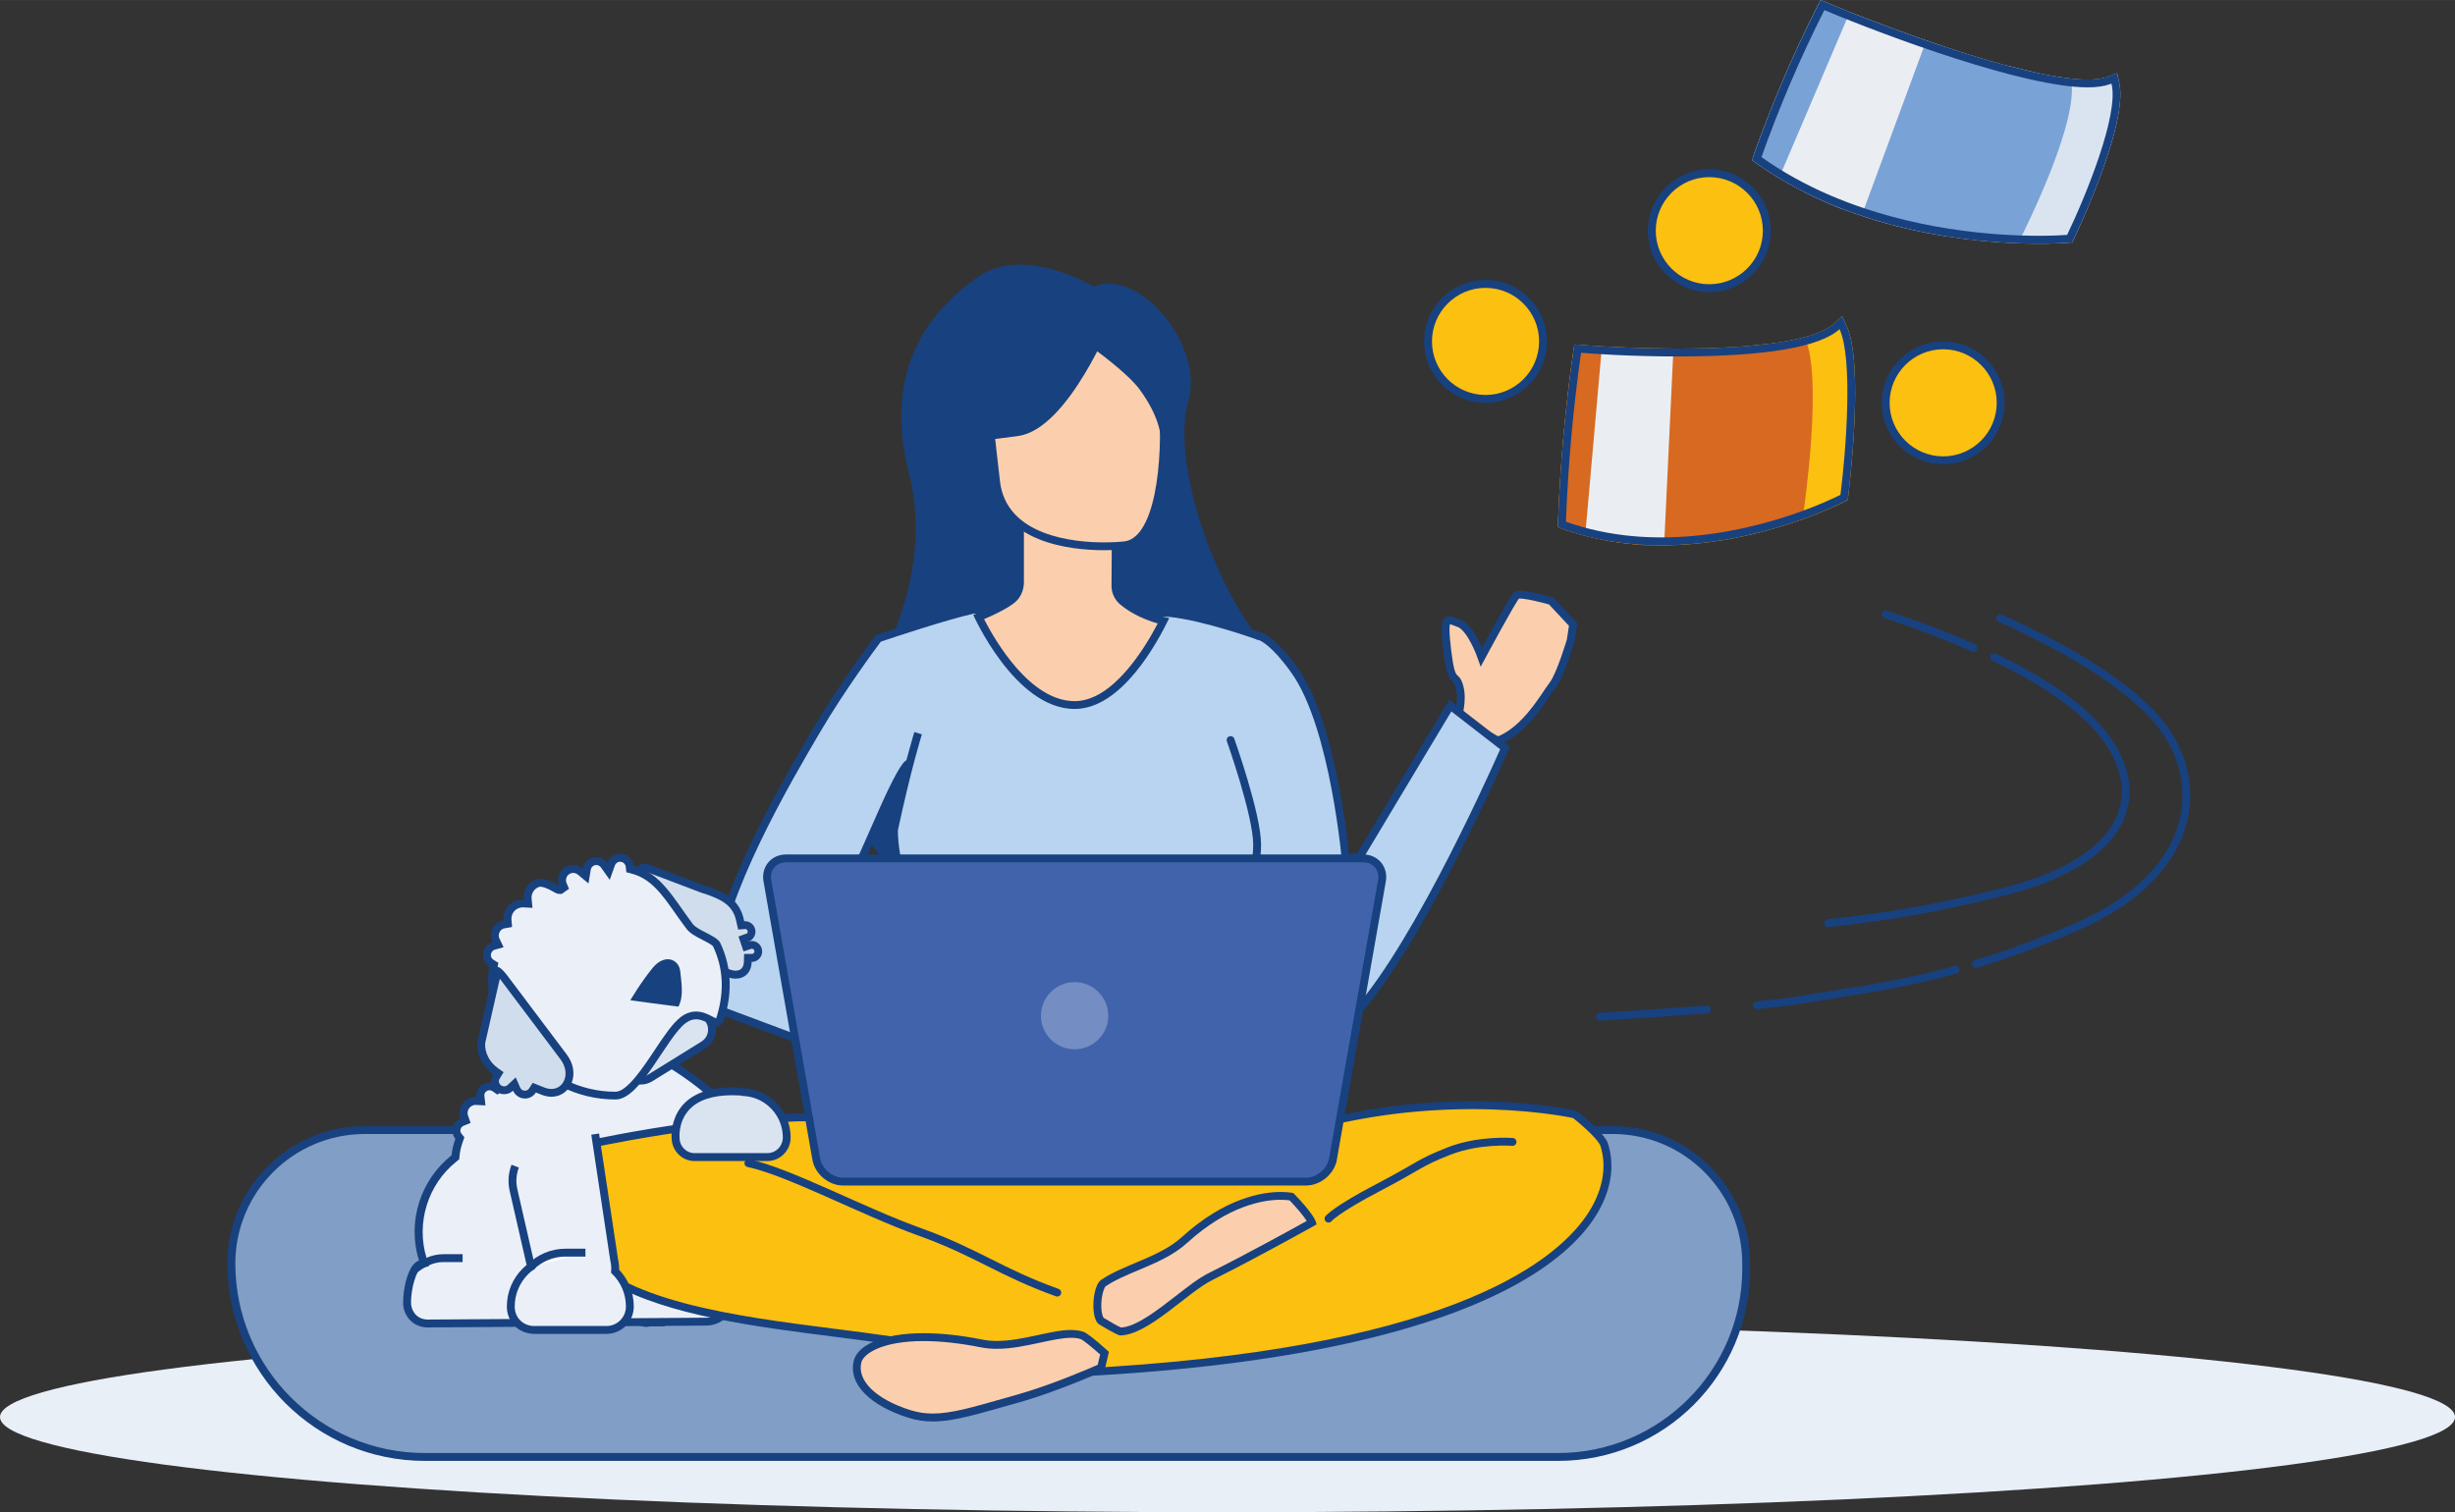
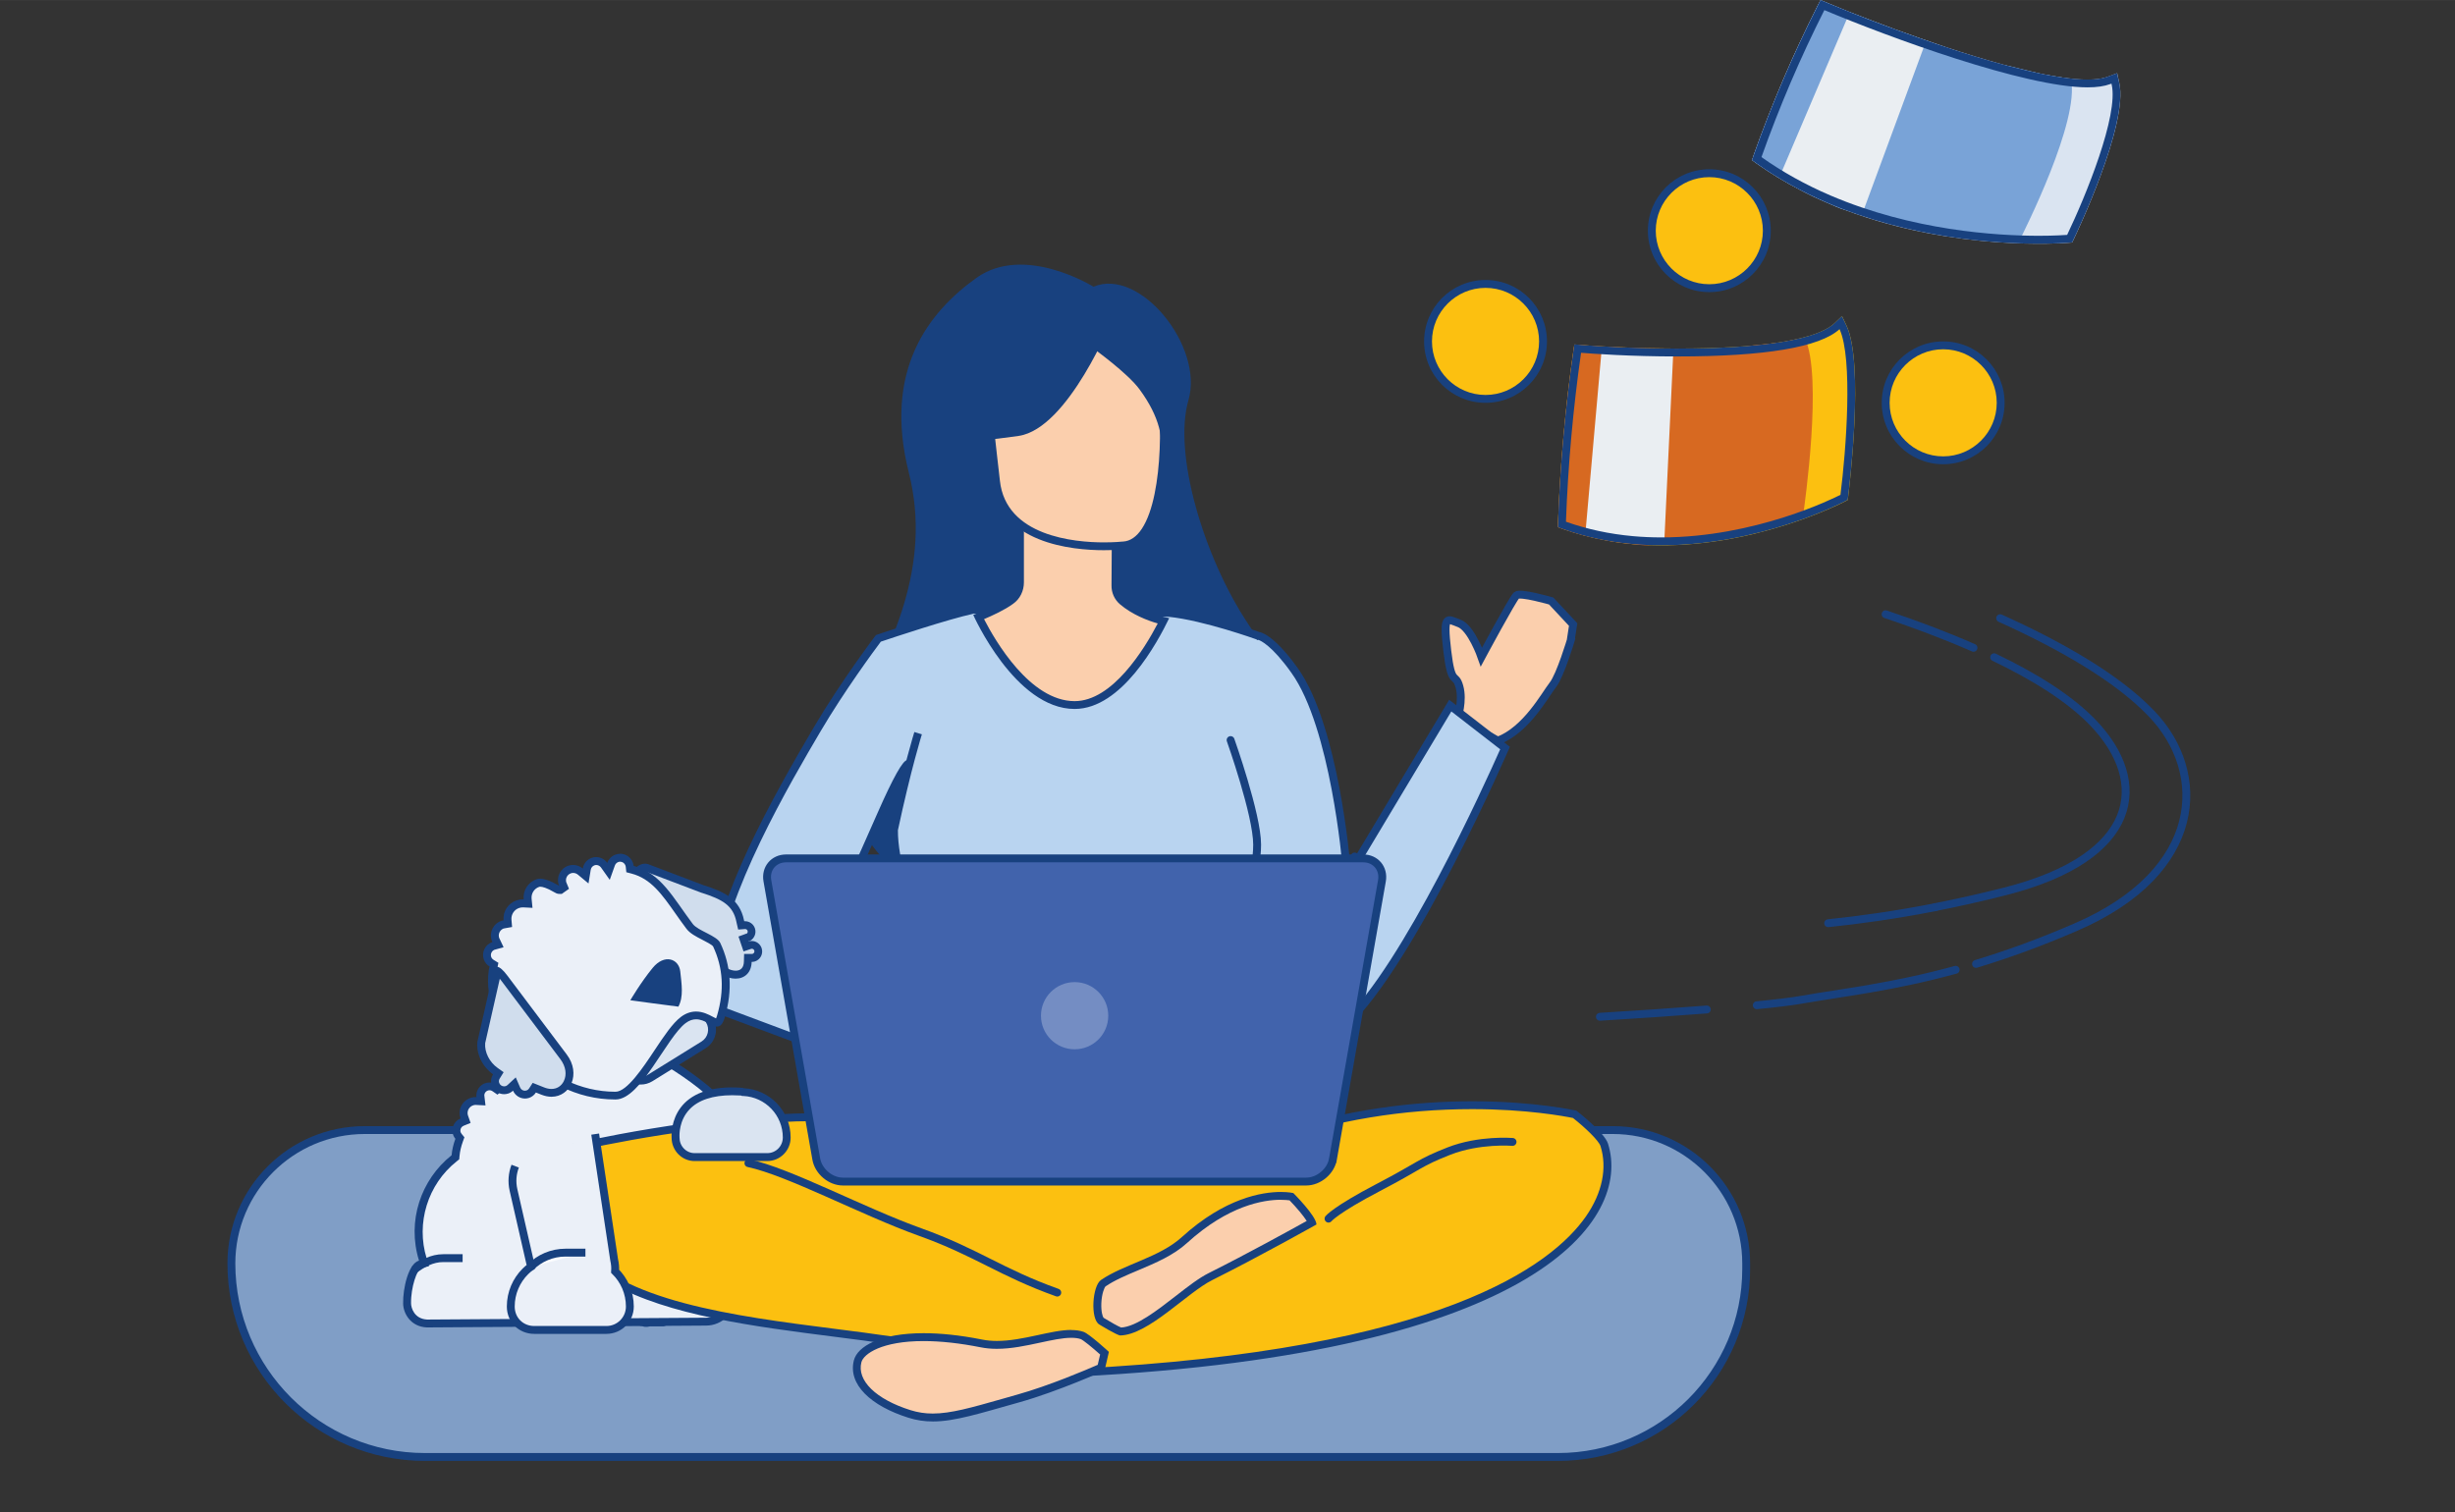
<svg xmlns="http://www.w3.org/2000/svg" id="Ebene_2" data-name="Ebene 2" width="165.1mm" height="101.72mm" viewBox="0 0 468 288.33">
  <rect x="0" y="0" width="468" height="288.33" fill="#333333" stroke="none" />
  <defs>
    <style>
      .cls-1 {
        fill: #eaeef2;
      }

      .cls-1, .cls-2, .cls-3, .cls-4, .cls-5, .cls-6, .cls-7, .cls-8, .cls-9, .cls-10, .cls-11, .cls-12, .cls-13, .cls-14 {
        stroke-width: 0px;
      }

      .cls-15, .cls-16, .cls-17, .cls-18, .cls-19, .cls-20, .cls-21, .cls-22, .cls-23 {
        stroke: #18417f;
        stroke-width: 1.5px;
      }

      .cls-15, .cls-16, .cls-17, .cls-19, .cls-20, .cls-21, .cls-22, .cls-23 {
        stroke-miterlimit: 10;
      }

      .cls-15, .cls-10 {
        fill: #b9d4f0;
      }

      .cls-2 {
        fill: #d0dded;
      }

      .cls-16 {
        fill: #b8cde6;
      }

      .cls-3 {
        fill: #e9eff7;
      }

      .cls-17, .cls-18, .cls-22 {
        fill: none;
      }

      .cls-18, .cls-22 {
        stroke-linecap: round;
      }

      .cls-19, .cls-4, .cls-6 {
        fill: #ebf0f8;
      }

      .cls-4 {
        opacity: .3;
      }

      .cls-20 {
        fill: #4163ac;
      }

      .cls-5 {
        fill: #fcc010;
      }

      .cls-7 {
        fill: #dae4f1;
      }

      .cls-8 {
        fill: #18417f;
      }

      .cls-9, .cls-23 {
        fill: #fbcfad;
      }

      .cls-11 {
        fill: #809ec6;
      }

      .cls-21 {
        fill: #fbfcfd;
      }

      .cls-12 {
        fill: #d76921;
      }

      .cls-13 {
        fill: #79a3d7;
      }

      .cls-14 {
        fill: #fff;
      }
    </style>
  </defs>
  <g id="Text-Bild">
    <g id="Ebene_74" data-name="Ebene 74">
      <g>
-         <ellipse class="cls-3" cx="234" cy="270.18" rx="234" ry="18.15" />
        <g>
          <g id="Kissen">
            <path class="cls-11" d="M81.01,277.8c-20.35,0-36.9-16.56-36.9-36.9,0-14.02,11.41-25.43,25.43-25.43h237.92c14.02,0,25.43,11.41,25.43,25.43v1.04c0,19.77-16.09,35.86-35.86,35.86H81.01Z" />
            <path class="cls-8" d="M307.45,216.21c13.61,0,24.68,11.07,24.68,24.68v1.04c0,19.36-15.75,35.11-35.11,35.11H81.01c-19.94,0-36.15-16.22-36.15-36.15,0-13.61,11.07-24.68,24.68-24.68h237.92M307.45,214.71H69.54c-14.46,0-26.18,11.72-26.18,26.18h0c0,20.8,16.86,37.65,37.65,37.65h216.01c20.22,0,36.61-16.39,36.61-36.61v-1.04c0-14.46-11.72-26.18-26.18-26.18h0Z" />
          </g>
          <g id="Geld">
            <g id="Geldschein_1" data-name="Geldschein 1">
              <path class="cls-7" d="M334.3,29.63l-.31.89.93.68c2.56,1.8,5.31,3.49,8.24,5,1.66.88,3.42,1.72,5.23,2.49,1.09.47,2.2.91,3.31,1.33,21.03,7.95,41.63,6.33,42.54,6.27l.78-.06.31-.63c.42-.9,10.46-21.89,8.67-29.81l-.4-1.84-1.83.69c-5.75,2.15-22.15-2.55-36.02-7.44-3.11-1.08-6.08-2.18-8.8-3.23-3.37-1.27-6.3-2.44-8.52-3.39l-1.36-.56-.56,1.06c-4.66,9.21-8.77,18.82-12.22,28.55Z" />
              <path class="cls-13" d="M334.3,29.63l-.31.89.93.68c2.56,1.8,5.31,3.49,8.24,5,1.66.88,3.42,1.72,5.23,2.49,1.09.47,2.16,1.04,3.31,1.33,20.8,5.27,25.03,4.87,25.94,4.81l7.6.5c.42-.9,11.33-22.35,9.54-30.27l-5.37-.9-5.9-1.46c-5.91-1.14-3.9-.62-17.77-5.51-3.11-1.08-6.08-2.18-8.8-3.23-3.37-1.27-6.3-2.44-8.52-3.39l-1.36-.56-.56,1.06c-4.66,9.21-8.77,18.82-12.22,28.55Z" />
              <path class="cls-1" d="M352.35,2.96l-13.02,30.53c1.66.88,2.9,1.67,4.71,2.45,1.09.47,10.09,3.77,11.2,4.19l11.75-31.82c-3.11-1.08-11.93-4.3-14.64-5.35Z" />
              <path class="cls-8" d="M347.78,1.92l.07.03c12.1,5.08,38.14,14.7,50.1,14.7,1.79,0,3.21-.21,4.34-.63l.22-.08.04.17c1.34,5.9-4.92,21.23-8.49,28.67-.44.03-2.39.17-5.41.17-8.12,0-24.07-1-39.67-7.67-4.79-2.05-9.23-4.52-13.19-7.33,3.39-9.55,7.42-18.98,11.99-28.03M347.07,0l-.55,1.09c-4.66,9.21-8.77,18.81-12.21,28.53l-.32.9.92.66c4.05,2.87,8.58,5.39,13.47,7.49h0c15.83,6.77,31.98,7.79,40.25,7.79,3.29,0,5.34-.16,5.61-.18l.78-.07.29-.61c.43-.89,10.47-21.9,8.68-29.81l-.42-1.84-1.83.68c-.98.37-2.28.53-3.81.53-12.01,0-38.97-10.15-49.52-14.58l-1.36-.57h0Z" />
            </g>
            <g id="Geldschein_1-2" data-name="Geldschein 1">
              <path class="cls-5" d="M297.01,99.51l-.03.99.96.36c2.61.92,5.36,1.66,8.2,2.17,1.62.31,3.31.54,5.03.7,1.04.09,2.08.16,3.12.2,19.69.74,36.57-7.9,37.32-8.27l.63-.33.09-.73c.12-1.03,3.15-25.37-.38-32.65l-.81-1.7-1.36,1.31c-4.27,4.1-19.25,5.02-32.14,4.88-2.89-.01-5.66-.09-8.21-.21-3.15-.12-5.92-.28-8.02-.47l-1.29-.09-.19,1.25c-1.54,10.76-2.52,21.74-2.92,32.6Z" />
              <path class="cls-12" d="M297.01,99.51l-.03.99.96.36c2.61.92,5.36,1.66,8.2,2.17,1.62.31,3.31.54,5.03.7,1.04.09,2.08.3,3.12.2,18.81-1.85,22.26-3.69,23.01-4.06l6.5-2.09c.12-1.03,3.77-26.12.23-33.4l-4.73.94-5.33.56c-5.25.88-3.44.71-16.33.57-2.89-.01-5.66-.09-8.21-.21-3.15-.12-5.92-.28-8.02-.47l-1.29-.09-.19,1.25c-1.54,10.76-2.52,21.74-2.92,32.6Z" />
              <path class="cls-1" d="M305.31,66.8l-3.08,34.84c1.62.31,2.86.68,4.58.83,1.04.09,9.43.31,10.48.35l1.69-35.69c-2.89-.01-11.11-.22-13.66-.33Z" />
              <path class="cls-8" d="M350.68,62.76c2.58,5.66,1.25,23.04.17,31.58-1.23.63-16.23,8.12-34.12,8.12-1.84,0-3.67-.08-5.44-.24-4.48-.4-8.78-1.33-12.77-2.75.39-10.74,1.36-21.57,2.88-32.21,2.18.18,9.4.7,18.35.7,16.73,0,27.13-1.75,30.92-5.2M351.13,60.26l-1.36,1.3c-4.04,3.87-17.66,4.9-30.02,4.9-7.3,0-14.16-.36-18.35-.7l-1.28-.11-.18,1.28c-1.55,10.76-2.53,21.72-2.92,32.58l-.04,1,.94.34c4.13,1.48,8.58,2.45,13.23,2.86h0c1.88.17,3.74.25,5.57.25,18.63,0,34.16-7.95,34.87-8.32l.64-.33.09-.71c.13-1.03,3.16-25.38-.38-32.65l-.82-1.69h0Z" />
            </g>
            <g id="Münze">
              <path class="cls-5" d="M370.43,87.76c-6.04,0-10.96-4.92-10.96-10.96s4.92-10.96,10.96-10.96,10.96,4.92,10.96,10.96-4.92,10.96-10.96,10.96Z" />
              <path class="cls-8" d="M370.43,66.59c5.63,0,10.21,4.58,10.21,10.21s-4.58,10.21-10.21,10.21-10.21-4.58-10.21-10.21,4.58-10.21,10.21-10.21M370.43,65.09c-6.47,0-11.71,5.24-11.71,11.71s5.24,11.71,11.71,11.71,11.71-5.24,11.71-11.71-5.24-11.71-11.71-11.71h0Z" />
            </g>
            <g id="Münze-2" data-name="Münze">
              <path class="cls-5" d="M325.85,54.94c-6.04,0-10.96-4.92-10.96-10.96s4.92-10.96,10.96-10.96,10.96,4.92,10.96,10.96-4.92,10.96-10.96,10.96Z" />
              <path class="cls-8" d="M325.85,33.77c5.63,0,10.21,4.58,10.21,10.21s-4.58,10.21-10.21,10.21-10.21-4.58-10.21-10.21,4.58-10.21,10.21-10.21M325.85,32.27c-6.47,0-11.71,5.24-11.71,11.71s5.24,11.71,11.71,11.71,11.71-5.24,11.71-11.71-5.24-11.71-11.71-11.71h0Z" />
            </g>
            <g id="Münze-3" data-name="Münze">
              <path class="cls-5" d="M283.19,76.05c-6.04,0-10.96-4.92-10.96-10.96s4.92-10.96,10.96-10.96,10.96,4.92,10.96,10.96-4.92,10.96-10.96,10.96Z" />
              <path class="cls-8" d="M283.19,54.88c5.63,0,10.21,4.58,10.21,10.21s-4.58,10.21-10.21,10.21-10.21-4.58-10.21-10.21,4.58-10.21,10.21-10.21M283.19,53.38c-6.47,0-11.71,5.24-11.71,11.71s5.24,11.71,11.71,11.71,11.71-5.24,11.71-11.71-5.24-11.71-11.71-11.71h0Z" />
            </g>
          </g>
          <g id="Person-Sitz-1">
            <g>
              <path class="cls-16" d="M111.11,211.44h13.42c3.74,0,6.77,3.03,6.77,6.77v30.01c0,1.11-.9,2-2,2h-9.81c-5.73,0-10.38-4.65-10.38-10.38v-26.4c0-1.11.9-2,2-2Z" transform="translate(159.11 488.17) rotate(-161.09)" />
              <g>
                <path class="cls-6" d="M81.37,252.35c-2.71-.14-3.76-2.4-3.78-3.8-.06-3.05,1.08-7.09,2.48-7.47l.75-.2-.23-.75c-2.17-6.98.23-14.73,5.96-19.28l.25-.2.03-.32c.08-.94.31-1.93.68-2.95l.15-.4-.27-.33c-.18-.22-.4-.6-.4-1.09,0-.71.43-1.35,1.09-1.62l.67-.27-.24-.68c-.1-.27-.14-.53-.14-.77,0-1.27,1.03-2.31,2.31-2.31.03,0,.08.01.12.02l.89.05-.1-.88c-.02-.13-.02-.17-.02-.21,0-.96.78-1.75,1.75-1.75.35,0,.7.11.99.31l.48.33.44-.38c4.65-4,9.69-6.79,12.27-8.1,2.03-1.03,4.22-1.55,6.5-1.55,3.12,0,6.46.96,9.94,2.84,3.38,1.83,8.23,4.77,12.13,8.37l.52.48.51-.5c.37-.36.85-.56,1.37-.56,1.08,0,1.96.88,1.96,1.96,0,.28-.06.55-.18.82l-.37.81.86.23c.86.23,1.47,1,1.47,1.89,0,.57-.25,1-.47,1.25l-.31.37.2.43c.79,1.7,1.19,3.38,1.19,4.98,0,7.46-3.48,13.47-10.07,17.38l-1.01.6.97.66c6.12,4.17,6.78,5.88,6.78,6.42v.89c0,2.71-2.2,4.91-4.91,4.91l-53.2.35Z" />
                <path class="cls-8" d="M113.99,198.51c2.99,0,6.21.92,9.59,2.75,4.8,2.6,8.94,5.45,11.98,8.26l1.05.97,1.02-.99c.23-.22.53-.35.84-.35.67,0,1.21.54,1.21,1.21,0,.17-.04.34-.11.5l-.75,1.62,1.73.45c.53.14.91.62.91,1.16,0,.35-.16.61-.29.77l-.61.73.4.86c.75,1.62,1.12,3.15,1.12,4.67,0,7.18-3.36,12.97-9.71,16.74l-2.03,1.2,1.95,1.33c6.26,4.26,6.45,5.75,6.46,5.8v.89c0,2.3-1.87,4.16-4.17,4.16l-53.17.35c-2.46-.14-3.04-2.25-3.05-3.06-.06-3.13,1.17-6.53,1.92-6.73l1.51-.4-.46-1.49c-2.08-6.69.22-14.11,5.71-18.47l.5-.4.06-.64c.08-.88.29-1.8.64-2.76l.29-.8-.54-.66c-.11-.13-.23-.34-.23-.62,0-.41.25-.77.62-.92l1.33-.54-.48-1.36c-.07-.19-.1-.36-.1-.52,0-.84.67-1.52,1.5-1.56.05,0,.1.01.14.01l1.78.09-.21-1.77v-.1s-.02-.02-.02-.02c0-.55.45-1,1-1,.25,0,.45.1.56.18l.95.66.88-.76c4.59-3.95,9.57-6.71,12.12-8,1.93-.97,4-1.47,6.17-1.47M113.99,197.01c-2.31,0-4.61.5-6.84,1.63-3.88,1.96-8.5,4.82-12.43,8.2-.4-.28-.89-.45-1.42-.45-1.38,0-2.5,1.12-2.5,2.5,0,.1.02.2.03.3-.06,0-.11-.02-.16-.02-1.69,0-3.06,1.37-3.06,3.06,0,.36.07.7.19,1.02-.92.37-1.56,1.26-1.56,2.31,0,.6.22,1.14.57,1.57-.38,1.04-.63,2.08-.72,3.13-5.87,4.66-8.55,12.58-6.21,20.09-2.01.54-3.09,5.26-3.03,8.21.03,1.79,1.37,4.39,4.52,4.53l53.21-.35c3.13,0,5.66-2.54,5.66-5.66v-.89c0-1.6-2.83-4.13-7.11-7.04,6.38-3.79,10.44-9.89,10.44-18.03,0-1.83-.47-3.6-1.26-5.3.39-.47.64-1.07.64-1.73,0-1.26-.86-2.31-2.02-2.61.16-.34.25-.72.25-1.13,0-1.5-1.21-2.71-2.71-2.71-.74,0-1.4.3-1.89.77-3.73-3.44-8.34-6.34-12.28-8.47-3.32-1.8-6.82-2.93-10.3-2.93h0Z" />
              </g>
              <path class="cls-17" d="M78.92,242.13c1.6-1.22,3.41-2.25,5.58-2.25h3.69" />
            </g>
            <g id="Beine">
              <g>
                <path class="cls-5" d="M202.85,261.76c-8.26,0-15.64-1.98-22.14-3.72-3.77-1.01-7.32-1.96-10.74-2.47-3.47-.52-7.1-.98-10.93-1.47-19.34-2.47-41.26-5.27-49.69-16.43-3.1-4.11-4.17-9.01-3.26-14.98.13-.87,2-2.76,3.36-3.9,2.23-.51,25.71-5.79,46.21-5.79,8.25,0,15,.85,20.07,2.52l1.85.61c9.86,3.29,16.99,5.67,30.11,6.31,1.94.1,3.81.15,5.56.15,11.27,0,18.9-1.93,29.03-5.49,12.14-4.24,25.06-6.38,38.41-6.38,10.88,0,18.35,1.49,19.51,1.74,2,1.55,5.2,4.42,5.65,5.83,1.39,4.4.37,9.39-2.87,14.04-6.58,9.46-27.99,25.85-97.52,29.37-.87.04-1.73.06-2.58.06Z" />
                <path class="cls-8" d="M280.68,209.97v1.5c10.38,0,17.62,1.37,19.18,1.69,2.32,1.82,4.92,4.31,5.25,5.36,1.31,4.17.33,8.93-2.77,13.39-6.5,9.34-27.73,25.54-96.94,29.05-.84.04-1.7.06-2.55.06-8.16,0-15.49-1.96-21.94-3.7-3.79-1.02-7.36-1.98-10.82-2.49-3.48-.52-7.11-.98-10.95-1.47-19.19-2.45-40.95-5.23-49.19-16.14-2.97-3.94-3.99-8.66-3.12-14.41.12-.54,1.49-2.08,2.96-3.33,3.06-.7,25.9-5.73,45.87-5.73,8.17,0,14.84.84,19.83,2.48l1.85.61c9.92,3.31,17.09,5.7,30.31,6.35,1.95.1,3.83.15,5.6.15,11.38,0,19.07-1.94,29.27-5.53,12.06-4.21,24.9-6.34,38.17-6.34v-1.5M280.68,209.97c-10.46,0-24.13,1.36-38.66,6.43-10.04,3.53-17.68,5.44-28.78,5.44-1.75,0-3.58-.05-5.52-.14-13.83-.68-21.09-3.35-31.76-6.89-5.65-1.87-12.8-2.56-20.31-2.56-21.78,0-46.55,5.85-46.55,5.85,0,0-3.51,2.89-3.76,4.48-4.33,28.53,36.91,29.62,64.52,33.74,9.35,1.39,19.9,6.2,32.99,6.2.86,0,1.74-.02,2.62-.07,88.23-4.46,105.54-30.19,101.07-44.39-.7-2.21-6.04-6.3-6.04-6.3,0,0-7.8-1.79-19.83-1.79h0Z" />
              </g>
              <path class="cls-18" d="M201.55,246.45c-10.83-3.87-15.32-7.66-26.13-11.54-11.01-3.94-25-11.49-32.75-13.14" />
              <path class="cls-18" d="M253.26,232.35s1.32-1.67,9.43-5.91c8.11-4.23,7.67-4.67,13.49-6.96s12.16-1.76,12.16-1.76" />
              <g>
                <path class="cls-9" d="M213.62,253.87c-.45-.1-2.24-1.1-3.67-1.98-.34-.2-.71-1.11-.76-2.63-.07-2.2.54-4.19,1.13-4.59,1.8-1.23,4.03-2.17,6.39-3.16,3.23-1.36,6.57-2.77,9.09-5.07,8.05-7.32,14.97-8.42,18.38-8.42,1,0,1.7.1,2.02.15,1.7,1.72,3.48,3.87,3.92,4.92-2.18,1.22-11.26,6.27-19.36,10.32-1.79.89-3.89,2.53-6.12,4.26-3.68,2.86-7.86,6.11-11.01,6.21Z" />
                <path class="cls-8" d="M244.18,228.76h0c.75,0,1.31.06,1.65.1,1.38,1.42,2.66,2.96,3.27,3.93-2.97,1.65-11.24,6.22-18.68,9.94-1.85.92-3.99,2.58-6.25,4.34-3.55,2.76-7.57,5.88-10.44,6.04-.54-.2-2.1-1.08-3.36-1.86-.17-.21-.49-1.16-.42-2.81.08-1.79.58-2.97.8-3.17,1.73-1.19,3.93-2.11,6.26-3.09,3.29-1.39,6.69-2.82,9.3-5.21,7.86-7.15,14.57-8.22,17.88-8.22M244.18,227.26c-3.54,0-10.66,1.13-18.89,8.61-4.23,3.86-11.03,5.18-15.4,8.17-1.67,1.14-2.07,7.45-.34,8.48,0,0,3.4,2.1,4.03,2.1,0,0,0,0,0,0,5.36-.12,12.77-8.2,17.5-10.55,9.36-4.68,19.88-10.61,19.88-10.61-.03-1.62-4.41-5.99-4.41-5.99,0,0-.86-.21-2.39-.21h0Z" />
              </g>
              <g>
                <path class="cls-9" d="M177.83,270.27c-1.55,0-3.01-.22-4.47-.69-7.1-2.23-10.88-6.08-9.86-10.03.59-2.29,4.71-4.6,12.57-4.6,3.3,0,7.01.41,11.02,1.21.92.18,1.87.27,2.93.27,2.71,0,5.45-.59,8.1-1.16,2.23-.48,4.34-.94,6.09-.94.82,0,1.49.1,2.07.3.63.22,2.77,2.02,4.26,3.37l-.64,2.76c-1.68.74-9.33,4.06-15.78,5.87l-2.8.79c-6,1.71-9.97,2.84-13.5,2.84,0,0,0,0,0,0Z" />
                <path class="cls-8" d="M204.22,255.07c.73,0,1.33.08,1.81.25.5.21,2.18,1.58,3.69,2.93l-.46,1.97c-2.19.96-9.3,3.99-15.34,5.68-.98.28-1.92.54-2.81.8-5.94,1.69-9.87,2.81-13.3,2.81-1.49,0-2.84-.21-4.25-.65-6.58-2.07-10.25-5.65-9.35-9.13.42-1.62,3.92-4.04,11.85-4.04,3.25,0,6.91.4,10.88,1.19.96.19,1.97.29,3.08.29,2.8,0,5.57-.6,8.26-1.18,2.19-.47,4.26-.92,5.93-.92M204.22,253.57c-3.89,0-9.22,2.1-14.19,2.1-.95,0-1.88-.08-2.78-.26-4.3-.86-8.02-1.22-11.17-1.22-8.27,0-12.62,2.51-13.3,5.17-1.18,4.58,3.22,8.69,10.36,10.94,1.57.5,3.1.72,4.7.72,4.17,0,8.89-1.52,16.51-3.66,7.4-2.08,16.22-6.06,16.22-6.06l.82-3.55s-3.72-3.43-4.84-3.82c-.69-.24-1.47-.34-2.32-.34h0Z" />
              </g>
            </g>
            <g>
              <path class="cls-19" d="M98.21,222.34c-.54,1.4-.68,2.98-.32,4.55l3.34,14.61c-.39.27-.76.59-1.09.92-1.71,1.71-2.77,4.08-2.77,6.68s1.99,4.47,4.47,4.47h13.77c2.46,0,4.46-1.99,4.46-4.47,0-2.63-1.07-5-2.81-6.72.05-.7-.01-1.42-.18-2.15l-3.62-24" />
              <path class="cls-21" d="M101.12,241.6c1.71-1.71,4.08-2.77,6.69-2.77h3.79" />
            </g>
            <g>
              <path class="cls-7" d="M132.43,220.61c-.98,0-1.89-.39-2.58-1.08-.68-.7-1.06-1.63-1.06-2.62-.04-.63-.09-3.59,2.1-5.9,1.84-1.95,4.77-2.93,8.72-2.93.57,0,1.17.02,1.78.06l.24.09h.12c4.62.23,8.24,4.03,8.25,8.65,0,1-.39,1.94-1.09,2.65-.7.7-1.64,1.09-2.63,1.09h-13.83Z" />
              <path class="cls-8" d="M139.6,208.82c.52,0,1.07.02,1.62.05h.03s.22.09.22.09h.23c4.22.21,7.53,3.68,7.53,7.91,0,.8-.31,1.55-.87,2.12-.56.56-1.31.87-2.1.87h-13.83c-.78,0-1.5-.31-2.04-.86-.55-.56-.85-1.3-.85-2.1v-.06s0-.04,0-.04c-.03-.51-.08-3.19,1.9-5.28,1.69-1.79,4.44-2.7,8.17-2.7M139.6,207.32c-12.39,0-11.57,9.48-11.57,9.59,0,2.45,1.94,4.46,4.39,4.46h13.83c2.47,0,4.48-2.02,4.47-4.49,0-5.04-3.97-9.16-8.96-9.4l-.23-.08c-.68-.05-1.33-.07-1.94-.07h0Z" />
            </g>
            <path id="Haare" class="cls-8" d="M208.44,54.66s-13.15-8.23-22.32-1.67c-9.16,6.56-17.78,17.65-12.87,37.12,4.53,17.94-3.55,33.24-9.88,45.46-6.33,12.22-.4,47.23,49.25,34.32,49.65-12.91,33.52-38.53,25.19-51.13-8.33-12.61-14.22-32.27-11.25-42.48,2.97-10.21-9.26-25.39-18.13-21.61Z" />
            <g id="Oberkörper">
              <path class="cls-23" d="M299.45,121.95l.44-2.88-4.19-4.49s-5.9-1.7-6.61-1.07-6.68,11.75-6.68,11.75c0,0-1.94-5.56-4.25-6.41s-3.11-1.9-2.26,5.26c.82,6.89,1.53,4.03,2.3,6.76.78,2.73-.35,6.06-.35,6.06l7.7,4.29c5.41-2.06,8.92-8.65,10.5-10.68,1.41-1.82,3.42-8.57,3.42-8.57Z" />
              <g>
                <path class="cls-10" d="M210.37,224.68c-.76,0-1.51-.02-2.24-.06-11.72-.65-30.54-7.5-32.8-8.34-2.16-3.27-2.14-5.41-1.57-9.4l.08-.6-36.69-13.72c-.28-1.14-1.07-4.72-.89-7.82.81-13.92,13.94-36.22,19.54-45.75,4.68-7.95,10.65-15.99,11.63-17.29,1.7-.57,12.86-4.33,18.17-5.47l37.27.62c6.72.67,16.83,4.32,16.93,4.36l.1.04h.11s2.38.4,6.79,6.6c7.61,10.65,9.83,36.83,9.85,37.09l.19,2.33,19.63-32.74,10.44,8.1c-2.14,4.87-18.49,41.5-30.47,52.65-.36.34-1.74.67-4.02.67-1.9,0-3.33-.24-3.74-.39-6.08-11.33-8.26-19.9-9.02-25.09l-1.49.15c.24,4.21.61,10.63,1.1,19.35.46,8.11,1.35,13.23,2.01,16.97.99,5.7,1.38,7.9-1.02,12.56-2.36.69-18.12,5.17-29.9,5.17ZM172.93,145.69q-.72,0-4.96,9.61c-3.79,8.61-9.52,21.63-12.85,26.63l-.18.28.08.35c.12.49.25.99,19.1,11.17l1.06.57.05-1.2c.03-.71.05-1.44.07-2.21.03-1.76-.22-6.2-.55-11.83-.6-10.35-1.42-24.52-1.04-32.58l.03-.62-.69-.17h-.09Z" />
                <path class="cls-8" d="M185.67,116.99l37.12.61c6.68.68,16.65,4.28,16.75,4.31l.09.12.28-.02c.38.12,2.55,1.03,6.28,6.28,7.49,10.48,9.69,36.45,9.71,36.72l.38,4.65,2.4-4.01,17.99-30.01,9.31,7.22c-2.89,6.53-18.55,41.15-30.04,51.85-.17.13-1.19.49-3.52.49-1.52,0-2.69-.16-3.22-.28-5.89-11.05-8.03-19.4-8.78-24.51-.23-4.02-.35-5.99-.35-5.99l-2.99-.07c-.01.09-.24,2.31.35,6.37.24,4.21.61,10.61,1.09,19.29.46,8.15,1.36,13.3,2.01,17.05.94,5.4,1.31,7.56-.8,11.8-3.17.92-18.12,5.05-29.38,5.05-.76,0-1.5-.02-2.19-.06-11.29-.63-29.28-7.08-32.35-8.21-1.56-2.43-1.81-4.17-1.55-6.81l2.84,1.06,1.72.64.29-1.82,1.99-12.67.17-1.05-.94-.5s-1.77-.94-4.33-2.33c.01-.42.02-.85.03-1.28.04-1.79-.22-6.25-.55-11.89-.6-10.33-1.42-24.48-1.04-32.5l.06-1.24-1.2-.29-.18-.04h-.18q-1.22,0-5.65,10.07c-3.78,8.59-9.49,21.56-12.79,26.51l-.37.58.16.64c.21.86.32,1.3,18.64,11.2-.23,4.71-.72,8.06-1.12,10.79l-34.01-12.72c-.32-1.39-.94-4.5-.78-7.21.8-13.74,13.86-35.93,19.44-45.41,4.48-7.6,10.14-15.29,11.45-17.03,2.26-.76,12.68-4.24,17.78-5.36M185.53,115.49c-5.79,1.23-18.55,5.59-18.55,5.59,0,0-6.65,8.76-11.82,17.55-7.68,13.04-18.88,32.9-19.65,46.08-.23,3.9,1.01,8.43,1.01,8.43l36.49,13.64c.44-3.11,1.19-7.24,1.45-13.72-7.1-3.83-18.98-10.33-18.72-10.71,5.38-8.07,16.54-35.91,17.19-35.91,0,0,0,0,0,0-.59,12.48,1.69,39.5,1.59,44.43-.02.76-.04,1.49-.07,2.19,3.01,1.63,5.16,2.77,5.16,2.77l-1.99,12.67-4.62-1.73c-.59,4.18-.63,6.49,1.83,10.12,0,0,20.56,7.77,33.25,8.47.74.04,1.5.06,2.28.06,12.97,0,30.42-5.29,30.42-5.29,4.39-8.34.42-9.58-.75-30.2-.49-8.73-.85-15.15-1.1-19.36-.58-3.96-.35-6.06-.35-6.06,0,0,.12,1.99.35,6.06.77,5.33,3,14.02,9.17,25.48.19.36,2.23.65,4.32.65,1.9,0,3.84-.24,4.53-.87,13.04-12.14,30.88-53.44,30.88-53.44l-11.57-8.97-18.86,31.46s-2.17-26.52-9.99-37.47c-4.81-6.76-7.36-6.91-7.36-6.91,0,0-10.22-3.72-17.18-4.4l-37.36-.62h0Z" />
              </g>
              <path class="cls-23" d="M200.84,212.77l2.86-.56,2.81-5.47-1.23-6.59-8.52-.16-4.8-2.15s4.57-3.7,4.6-6.17c.02-2.46.73-3.57-5.72-.35-6.21,3.1-3.27,2.8-5.58,4.45-2.3,1.66-5.82,1.72-5.82,1.72l-1.43,8.7c3.77,4.39,11.15,5.46,13.6,6.26,2.19.71,9.22.31,9.22.31Z" />
              <path class="cls-22" d="M234.59,141.1s5.06,14.23,5.06,19.94-2.53,9.42-2.53,9.42" />
              <path class="cls-15" d="M174.51,182.28c-1.46-12.02-4.12-17.82-4.09-24.07,2.52-11.78,4.6-18.42,4.6-18.42" />
              <line class="cls-22" x1="258.24" y1="163.3" x2="255.21" y2="170.21" />
              <polygon class="cls-14" points="172.49 193.08 176.93 195.5 174.48 206.27 170.42 204.75 172.49 193.08" />
            </g>
            <g>
              <g>
                <path class="cls-7" d="M122.16,206.03c-1.19,0-2.27-.6-2.9-1.61l-3.3-5.32c-.48-.77-.63-1.69-.42-2.57.21-.89.75-1.64,1.52-2.12l10.18-6.31c.54-.33,1.16-.51,1.79-.51,1.19,0,2.27.6,2.9,1.61l3.3,5.32c.99,1.6.5,3.7-1.1,4.69l-10.18,6.31c-.54.33-1.16.51-1.79.51Z" />
                <path class="cls-8" d="M129.03,188.34h0c.93,0,1.77.47,2.26,1.26l3.3,5.32c.77,1.25.39,2.89-.86,3.66l-10.18,6.31c-.42.26-.9.4-1.4.4-.93,0-1.77-.47-2.26-1.26l-3.3-5.32c-.37-.6-.49-1.32-.33-2.01.16-.69.58-1.28,1.19-1.65l10.18-6.31c.42-.26.9-.4,1.4-.4M129.03,186.84c-.75,0-1.5.2-2.19.62l-10.18,6.31c-1.95,1.21-2.55,3.77-1.34,5.72l3.3,5.32c.79,1.27,2.15,1.97,3.54,1.97.75,0,1.5-.2,2.19-.62l10.18-6.31c1.95-1.21,2.55-3.77,1.34-5.72l-3.3-5.32c-.79-1.27-2.15-1.97-3.54-1.97h0Z" />
              </g>
              <g>
                <path class="cls-2" d="M140.22,185.83c-1.48,0-3.11-1-4.38-2.68l-8.5-11.29c-1.46-1.94-3.92-4.48-5.88-5.47h0s.04-.17.26-.4c.33-.34.82-.57,1.24-.57.12,0,.25.02.36.05l10.6,4.03c3.61,1.14,6.4,2.31,7.17,6.1l.17.84s.67-.05.67-.05c.62,0,1.09.34,1.26.84.19.56-.04,1.18-.55,1.47-.11.02-.18.04-.25.06l-.7.24.46,1.42.73-.2c.13-.04.26-.07.4-.07.53,0,1.01.34,1.18.85.11.31.08.65-.06.95-.15.3-.4.52-.72.63-.11.04-.25.06-.4.06h-.73l-.02.73c-.04,1.54-.91,2.46-2.32,2.46Z" />
                <path class="cls-8" d="M122.98,166.17s.07,0,.11.01l10.59,4.02.04.02h.04c3.98,1.27,5.99,2.42,6.62,5.53l.04.19.3,1.29,1.32-.1c.18,0,.39.1.47.33.07.21,0,.41-.14.53-.06.02-.12.03-.18.05l-1.41.52.48,1.42.48,1.42,1.42-.48c.05-.02.1-.03.16-.03.18,0,.39.1.47.34.06.17,0,.31-.03.38-.03.07-.12.19-.28.25-.02,0-.07.02-.16.02h-1.47s-.04,1.46-.04,1.46c-.03,1.13-.57,1.73-1.57,1.73s-2.46-.62-3.78-2.38l-8.49-11.29c-1.02-1.36-3.16-3.79-5.26-5.18.09-.04.19-.06.29-.06M122.98,164.67c-1.57,0-2.98,1.81-1.84,2.39,1.91.97,4.32,3.54,5.62,5.26l8.49,11.29c1.53,2.03,3.41,2.98,4.97,2.98,1.7,0,3.02-1.12,3.07-3.19h.01c.21,0,.43-.03.64-.1,1.04-.35,1.6-1.48,1.25-2.53-.28-.83-1.06-1.36-1.89-1.36-.21,0-.43.03-.64.1v-.04c.12-.04.25-.06.37-.12.8-.47,1.19-1.45.88-2.36-.28-.83-1.06-1.35-1.89-1.35-.05,0-.1,0-.15,0l-.04-.19c-.84-4.13-3.9-5.47-7.64-6.65l-10.64-4.04c-.2-.06-.39-.09-.59-.09h0Z" />
              </g>
              <g>
                <path class="cls-6" d="M117.25,208.9c-6.76,0-13.4-3.25-17.34-8.47-4.16-5.53-6.82-9.59-5.99-15.46.01-.08.04-.16.06-.23.03-.1.05-.19.07-.29l.11-.52-.45-.28c-.27-.16-.62-.46-.79-.97-.16-.47-.12-.97.1-1.41s.6-.77,1.06-.93l-.11.03.88-.22-.3-.85-.05-.1s-.05-.09-.06-.14c-.39-1.15.23-2.4,1.38-2.78.05-.02.1-.02.15-.03l.16-.02.68-.12-.06-.69c-.12-1.36.69-2.61,1.97-3.04.29-.1.6-.15.92-.15h.16s.87.05.87.05l-.09-.87c-.14-1.37.68-2.63,1.97-3.07.11-.04.25-.06.41-.06.73,0,1.76.39,3.08,1.17.22.13.35.2.56.2h1.1l-.41-1.05-.05-.11c-.38-1.13.22-2.34,1.34-2.72.22-.07.45-.11.67-.11.5,0,.99.18,1.38.5l1.01.84.21-1.3c.11-.68.58-1.24,1.22-1.46.19-.06.38-.1.58-.1.6,0,1.16.29,1.51.79l.83,1.18.49-1.36c.19-.54.61-.96,1.14-1.14.19-.06.39-.1.59-.1.79,0,1.5.51,1.75,1.26.04.12.07.25.08.4l.06.51.5.13c3.96,1.05,6.1,4.09,8.81,7.94.65.93,1.33,1.89,2.06,2.86.56.75,1.63,1.29,2.77,1.87.96.49,2.15,1.1,2.39,1.62,1.99,4.25,2.26,8.71.81,13.66-.11.36-.39,1.21-.72,1.21-.27,0-.74-.25-1.2-.49-.77-.4-1.72-.9-2.83-.9-.85,0-1.67.3-2.44.88-1.5,1.13-3.12,3.56-4.83,6.13-2.57,3.87-5.49,8.26-8.06,8.27h-.1Z" />
                <path class="cls-8" d="M118.2,164.29c.47,0,.89.3,1.04.75.02.07.04.14.05.23l.11,1.03,1,.26c3.69.98,5.77,3.92,8.39,7.65.66.93,1.33,1.9,2.08,2.88.67.88,1.81,1.47,3.02,2.09.69.36,1.86.95,2.05,1.27,1.91,4.07,2.16,8.37.77,13.13-.08.28-.16.46-.21.59-.19-.09-.45-.22-.63-.32-.79-.42-1.88-.99-3.18-.99-1.01,0-1.99.35-2.89,1.03-1.6,1.21-3.25,3.69-5,6.32-2.22,3.35-5.27,7.93-7.44,7.94h-.1c-6.53,0-12.94-3.13-16.74-8.17-4.04-5.38-6.64-9.32-5.85-14.9,0-.05.02-.09.04-.14.03-.11.06-.23.09-.34l.21-1.03-.9-.55c-.16-.1-.37-.28-.47-.57-.19-.56.1-1.16.63-1.37h.01s1.72-.48,1.72-.48l-.76-1.61-.05-.11-.03-.05c-.12-.37-.1-.76.07-1.1.17-.33.45-.59.79-.71h.05c.06-.02.13-.02.19-.04l1.36-.24-.12-1.37c-.09-1.01.51-1.94,1.47-2.26.21-.07.44-.11.68-.11.04,0,.08,0,.12,0l1.74.09-.17-1.73c-.1-1.02.5-1.96,1.47-2.28.01,0,.06-.02.17-.02.41,0,1.2.18,2.7,1.06.26.15.52.31.94.31h.48s.39-.28.39-.28l.98-.69-.46-1.11s-.04-.09-.06-.14c-.21-.71.18-1.47.89-1.71.14-.05.29-.07.43-.07.32,0,.64.12.9.33l2.02,1.68.42-2.59c.07-.41.34-.74.72-.87.11-.04.23-.06.34-.06.35,0,.69.18.9.47l1.67,2.36.97-2.72c.12-.33.36-.57.67-.68.11-.04.23-.06.35-.06M118.2,162.79c-.28,0-.56.04-.83.14-.78.26-1.35.87-1.61,1.59-.49-.69-1.28-1.11-2.12-1.11-.27,0-.55.04-.82.14-.94.32-1.57,1.13-1.72,2.04-.52-.43-1.17-.68-1.86-.68-.3,0-.61.05-.91.15-1.51.51-2.32,2.15-1.81,3.66.02.06.06.12.08.18,0,0,0,0,0,0-.06,0-2.08-1.37-3.64-1.37-.23,0-.45.03-.65.1-1.66.56-2.65,2.18-2.48,3.85-.06,0-.13,0-.2,0-.39,0-.78.06-1.16.19-1.65.56-2.63,2.16-2.48,3.82-.14.02-.28.03-.41.08-1.54.52-2.37,2.19-1.85,3.73.04.11.1.22.15.32-.01,0-.02,0-.03,0-1.36.46-2.09,1.93-1.63,3.29.2.6.61,1.07,1.11,1.37-.04.19-.11.37-.14.57-.88,6.24,2.04,10.58,6.14,16.01,3.92,5.21,10.59,8.77,17.93,8.77.04,0,.07,0,.11,0,4.8-.02,9.67-11.81,13.33-14.56.71-.53,1.37-.73,1.99-.73,1.66,0,2.99,1.39,4.03,1.39.57,0,1.05-.43,1.44-1.75,1.56-5.32,1.13-9.98-.85-14.19-.66-1.4-4.25-2.32-5.24-3.62-3.77-5.02-6.05-9.69-11.28-11.08-.02-.19-.06-.37-.12-.55-.37-1.08-1.38-1.77-2.46-1.77h0Z" />
              </g>
              <path class="cls-8" d="M129.68,185.22c.25,2.41.67,4.8-.36,6.71-1.05-.11-9.16-1.22-9.16-1.22,0,0,1.98-3.39,4.25-6.16,2.27-2.77,5.01-1.74,5.27.67Z" />
              <g>
                <path class="cls-2" d="M100.06,208.72c-.69,0-1.31-.41-1.59-1.05l-.42-.97-.78.72c-.19.17-.4.3-.63.38-.18.06-.37.09-.56.09-.75,0-1.41-.48-1.65-1.18-.16-.48-.1-1.02.18-1.47l.37-.6-.58-.41c-1.82-1.29-2.87-3.44-2.68-5.48l2.87-12.61c.06-.59.15-.88.21-1,.16.09.57.38,1.29,1.34l11.32,15.04c1.19,1.58,1.46,3.49.71,4.98-.59,1.18-1.72,1.89-3.02,1.89-.54,0-1.1-.12-1.67-.34l-1.61-.64-.33.52c-.15.24-.43.56-.9.72-.18.06-.36.09-.55.09Z" />
                <path class="cls-8" d="M95.27,186.61c.07.09.15.19.24.3l11.32,15.04c1.03,1.37,1.27,2.94.64,4.2-.47.94-1.32,1.47-2.35,1.47-.44,0-.91-.1-1.39-.29l-1.03-.41-1.15-.46-.67,1.04c-.09.14-.25.32-.51.41-.1.03-.21.05-.31.05-.39,0-.74-.24-.9-.6l-.84-1.94-1.55,1.44c-.11.1-.23.17-.35.22-.1.03-.21.05-.32.05-.42,0-.8-.27-.94-.67-.13-.37.01-.68.11-.83l.74-1.2-1.15-.82c-1.55-1.1-2.5-2.98-2.37-4.71l2.79-12.29M94.73,184.34c-.45,0-.75.5-.85,1.62l-2.88,12.71c-.22,2.36,1.02,4.77,2.99,6.16-.38.61-.5,1.37-.25,2.1.35,1.04,1.32,1.69,2.36,1.69.26,0,.53-.04.8-.13.35-.12.64-.3.9-.54.4.92,1.31,1.5,2.28,1.5.26,0,.53-.04.79-.13.56-.19,1-.56,1.29-1.02l1.03.41c.68.27,1.33.4,1.94.4,3.62,0,5.67-4.4,2.9-8.07l-11.32-15.04c-.8-1.07-1.48-1.67-1.97-1.67h0Z" />
              </g>
            </g>
            <g>
              <g>
                <path class="cls-9" d="M204.86,134.43c-9.5,0-16.7-13.5-18.31-16.78,1.37-.55,4.28-1.78,6.16-3.16,1.08-.75,1.73-2.05,1.73-3.47v-11.61h18.27l-.07,12.22c-.02,1.15.46,2.24,1.32,3,2.7,2.29,6.16,3.36,7.83,3.76-2.72,5.44-9.04,16.04-16.93,16.04Z" />
                <path class="cls-8" d="M211.96,100.16l-.07,11.44c-.03,1.38.55,2.69,1.6,3.6,2.38,2.02,5.31,3.12,7.21,3.67-2.59,4.96-8.66,14.81-15.84,14.81-8.5,0-15.18-11.56-17.27-15.64,1.54-.65,3.92-1.73,5.54-2.92,1.29-.9,2.06-2.43,2.06-4.09v-10.86h16.77M213.47,98.66h-19.78v12.36c0,1.14-.52,2.23-1.42,2.86-2.42,1.77-6.74,3.35-6.74,3.35,0,0,7.95,17.94,19.33,17.94,8.96,0,15.78-12.66,18.03-17.32,0,0-4.94-.83-8.43-3.8-.7-.61-1.09-1.49-1.07-2.43l.08-12.97h0Z" />
              </g>
              <g>
                <path class="cls-9" d="M210.42,104.16c-5.79,0-19.38-1.21-20.56-12.46-.14-1.31-.29-2.58-.43-3.81l-.03-.29c-1.45-12.37-2.41-20.55,11.22-22.77,2.48-.4,4.76-.61,6.77-.61,9.26,0,12.02,4.22,13.5,8.35,1.36,3.81,1.9,21.84-2.58,28.62-1.16,1.76-2.56,2.69-4.16,2.79-.3.03-1.69.17-3.72.17Z" />
                <path class="cls-8" d="M207.38,64.98c8.8,0,11.41,3.97,12.8,7.86,1.33,3.73,1.87,21.34-2.5,27.96-1.02,1.55-2.23,2.37-3.58,2.45h-.04s-.03,0-.03,0c-.25.03-1.6.16-3.6.16-5.58,0-18.7-1.15-19.82-11.79-.14-1.33-.29-2.62-.44-3.86l-.03-.24c-1.45-12.37-2.33-19.83,10.59-21.94,2.44-.4,4.68-.6,6.65-.6M207.38,63.48c-2.05,0-4.37.21-6.89.62-14.34,2.34-13.29,11.25-11.84,23.59.15,1.31.31,2.68.46,4.08,1.25,11.85,15.31,13.13,21.31,13.13h0c2.23,0,3.7-.16,3.77-.17,1.83-.11,3.45-1.16,4.74-3.12,4.69-7.1,4.1-25.27,2.66-29.29-1.47-4.12-4.42-8.85-14.21-8.85h0Z" />
              </g>
              <path class="cls-8" d="M212.08,60.74s-8.39,20.99-17.91,22.37c-11.54,1.68-14.2.89-14.2.89,0,0,5.19-7.21,6.88-17.11.5-2.92,2.51-5.36,5.3-6.34,7.84-2.77,15.2-6.17,19.93.19Z" />
              <path class="cls-8" d="M208.5,66.49s6.43,4.61,8.73,7.74c3.96,5.38,4.5,9.49,4.16,12.95,0,0,3.71-16.49-2.36-22.46-6.43-6.33-10.53,1.77-10.53,1.77Z" />
            </g>
            <g id="Laptop">
              <path class="cls-20" d="M254.1,221.01c-.41,2.33-2.71,4.27-5.1,4.27h-88.31c-2.37,0-4.65-1.93-5.08-4.27l-9.32-53.07c-.42-2.34,1.19-4.28,3.58-4.28h109.99c2.39,0,3.99,1.94,3.58,4.28l-9.34,53.07Z" />
              <path class="cls-4" d="M211.27,193.66c0,3.54-2.87,6.4-6.41,6.4s-6.42-2.86-6.42-6.4,2.88-6.41,6.42-6.41,6.41,2.87,6.41,6.41Z" />
            </g>
          </g>
          <g id="Swoosh">
            <path class="cls-22" d="M325.37,192.47c-6.34.49-13.49.97-20.38,1.39" />
            <path class="cls-22" d="M372.81,184.9c-12.17,3.34-21.61,4.34-29.5,5.73-1.88.33-4.81.68-8.41,1.03" />
            <path class="cls-22" d="M381.29,117.86c11.2,5.05,22.18,11.23,28.83,18.17,10.89,11.34,9.97,30.16-14.28,40.68-7.04,3.06-13.39,5.33-19.15,7.07" />
            <path class="cls-22" d="M368.94,172.96c-7.77,1.52-14.51,2.44-20.43,3.06" />
            <path class="cls-22" d="M380.15,125.31c7.62,3.65,14.37,7.83,18.84,12.48,10.89,11.34,8.82,25.67-16.8,32.17-4.73,1.2-9.14,2.18-13.26,2.99" />
            <path class="cls-22" d="M359.45,117.11c5.58,1.87,11.32,4.01,16.76,6.4" />
          </g>
        </g>
      </g>
    </g>
  </g>
</svg>